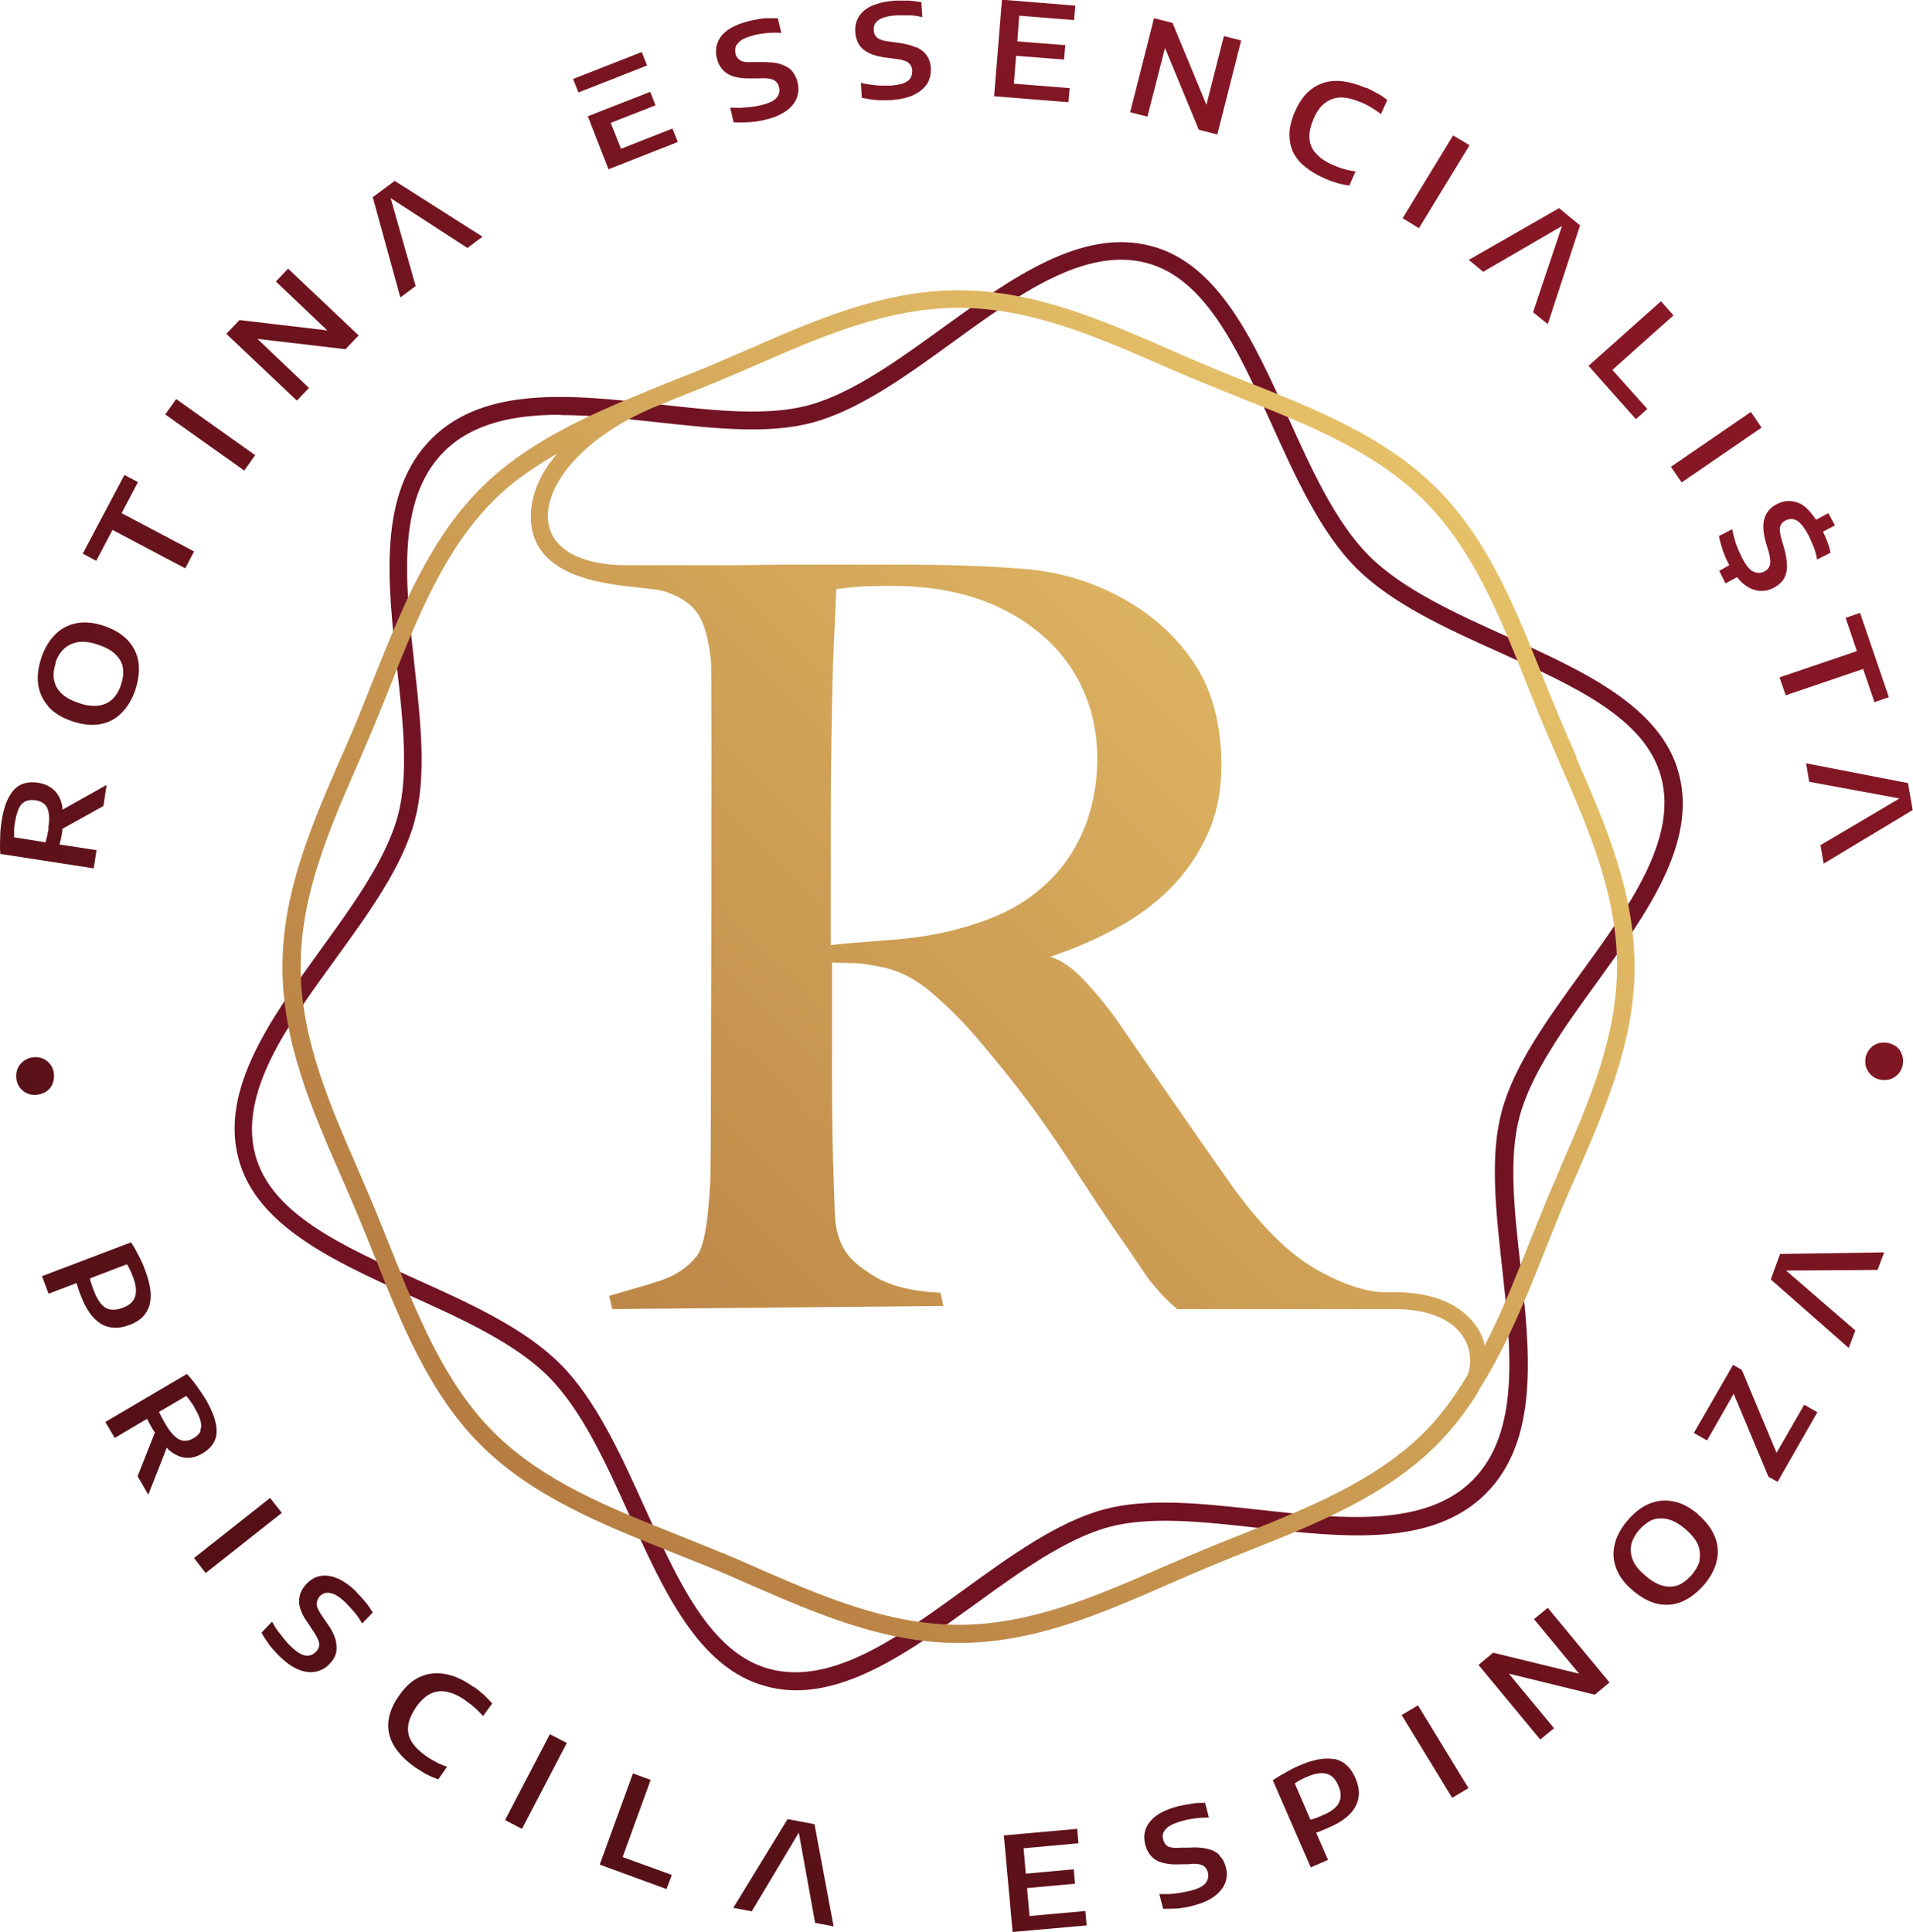
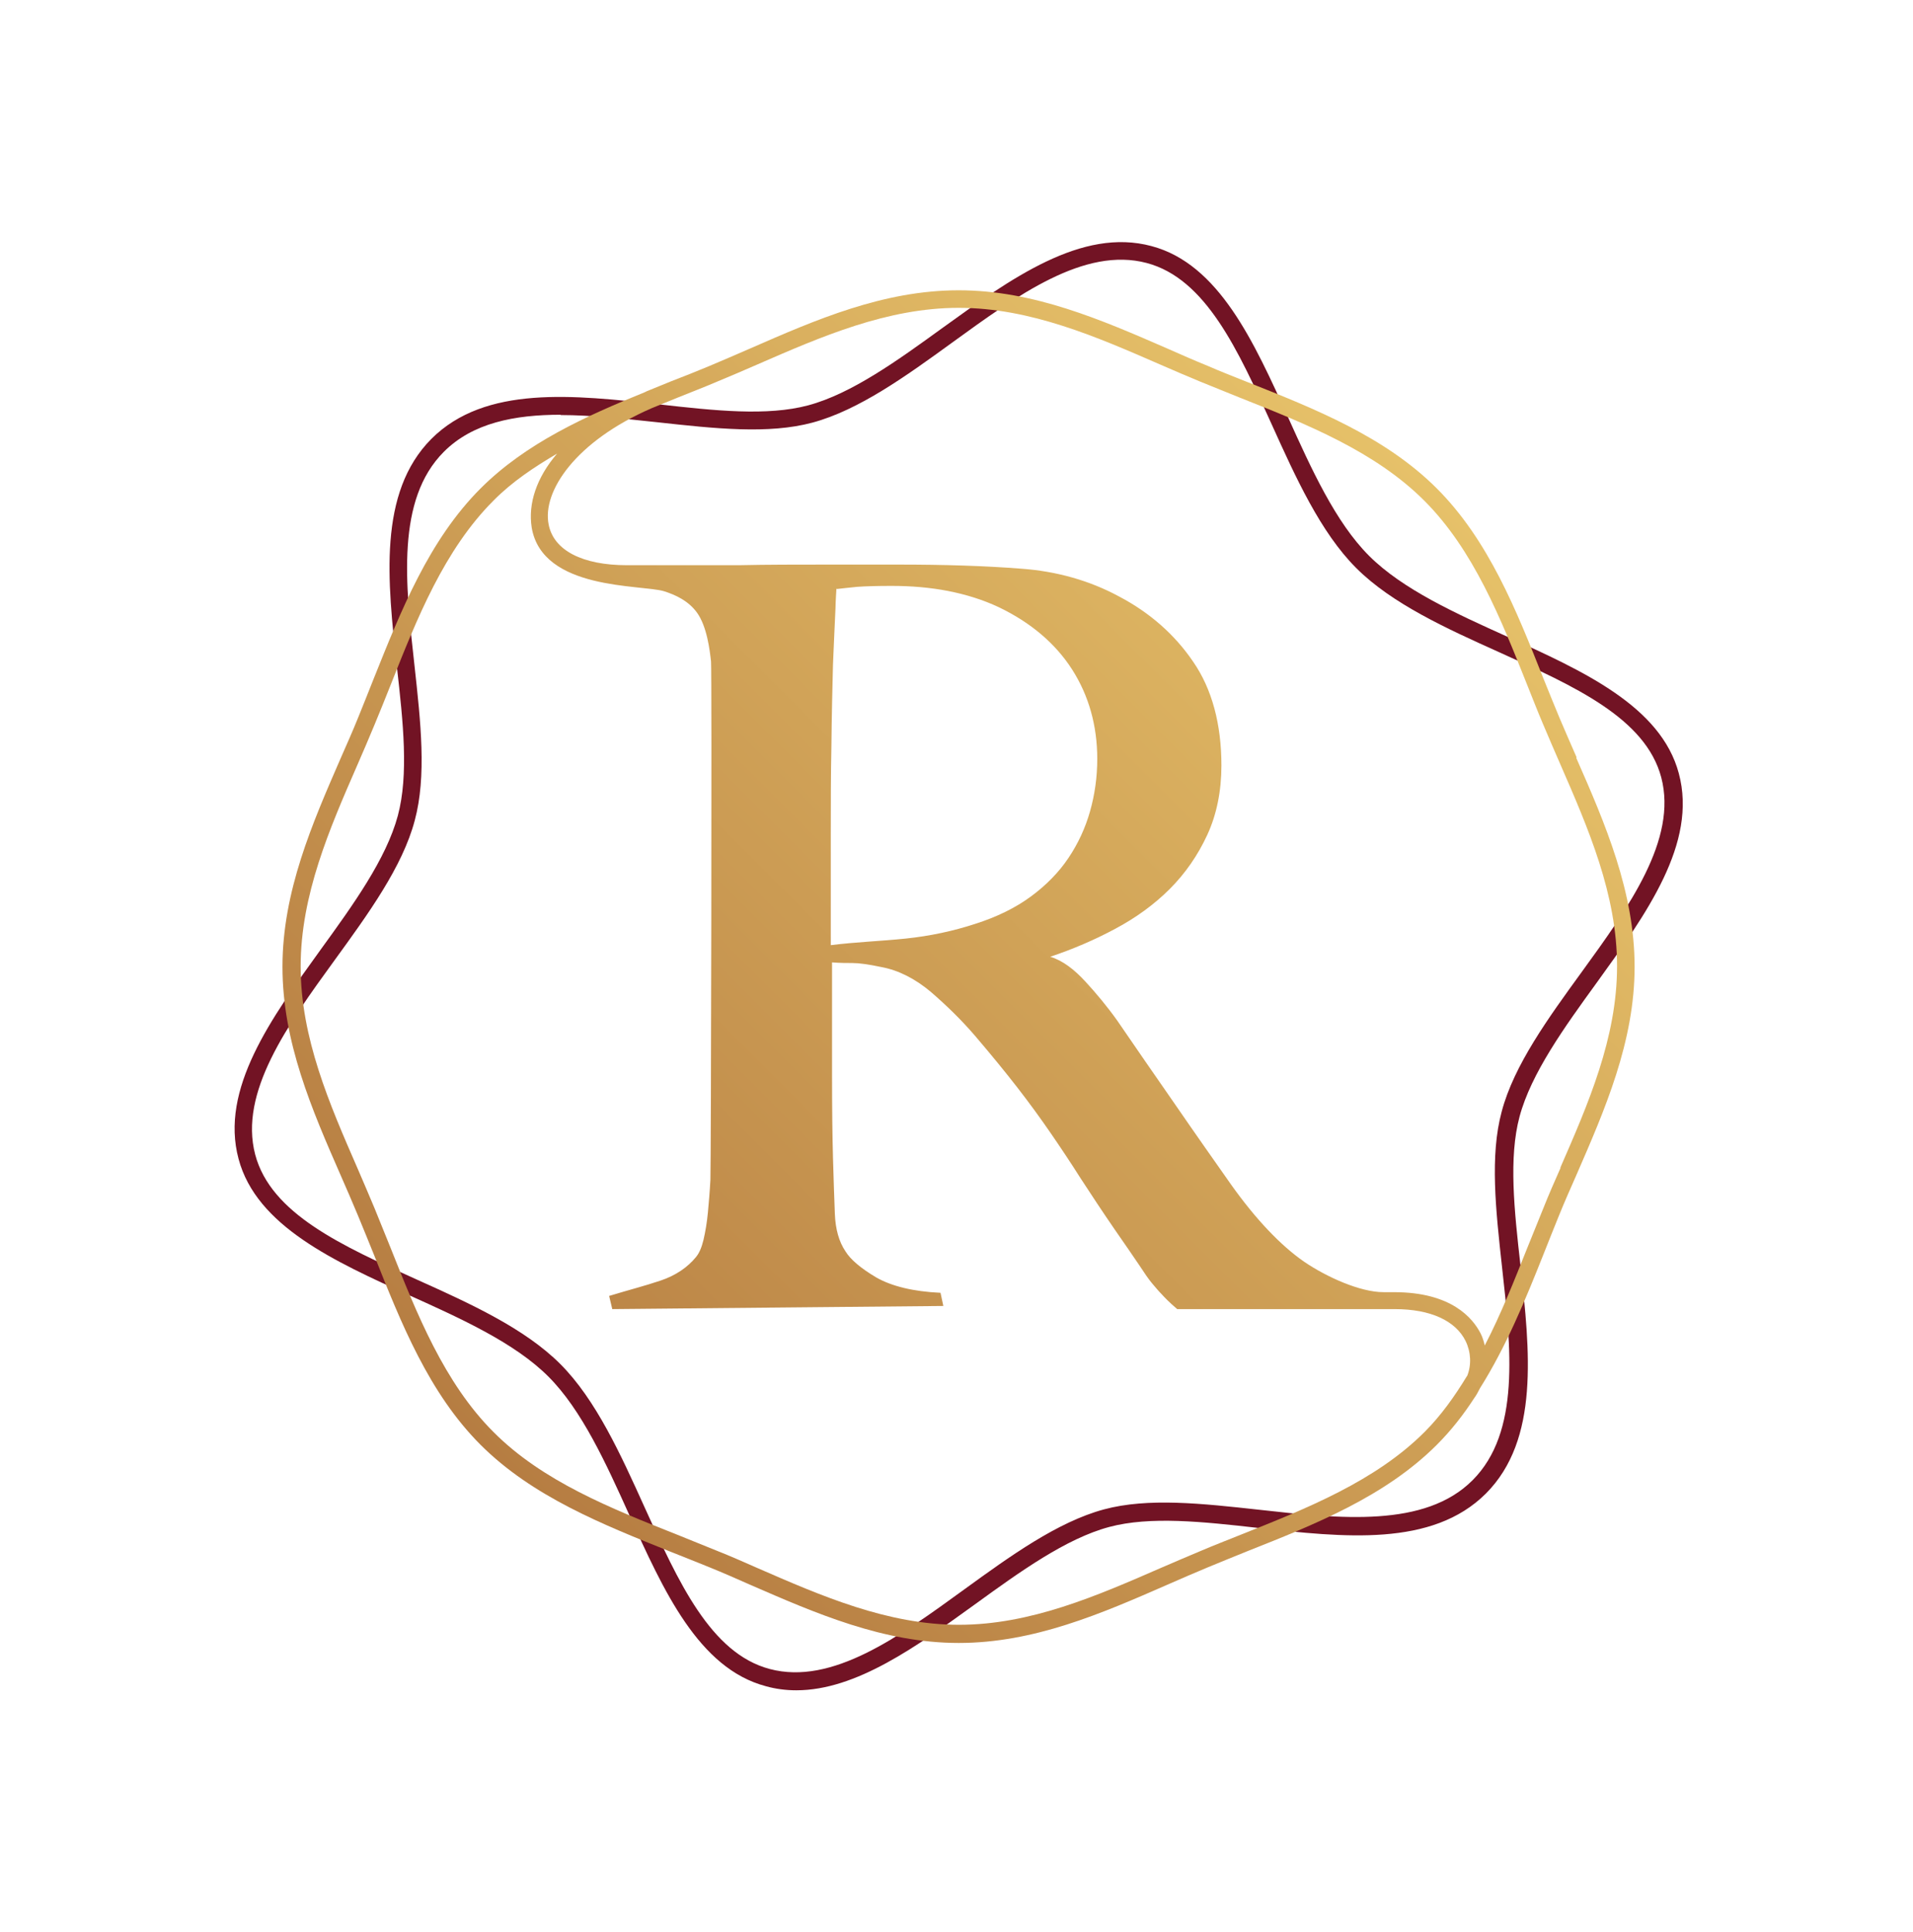
<svg xmlns="http://www.w3.org/2000/svg" id="Layer_2" viewBox="0 0 61.02 61.63">
  <defs>
    <style>.cls-1{fill:url(#linear-gradient);}.cls-1,.cls-2,.cls-3{stroke-width:0px;}.cls-2{fill:url(#linear-gradient-2);}.cls-3{fill:#721324;}</style>
    <linearGradient id="linear-gradient" x1="289.62" y1="544.76" x2="333.26" y2="501.12" gradientTransform="translate(-280.88 -492.11)" gradientUnits="userSpaceOnUse">
      <stop offset="0" stop-color="#531016" />
      <stop offset="1" stop-color="#891726" />
    </linearGradient>
    <linearGradient id="linear-gradient-2" x1="15.34" y1="46.07" x2="45.83" y2="15.58" gradientUnits="userSpaceOnUse">
      <stop offset="0" stop-color="#b67d42" />
      <stop offset="1" stop-color="#e6c169" />
    </linearGradient>
  </defs>
  <g id="Layer_1-2">
-     <path class="cls-1" d="M4.12,42.27c.36-.13.57-.35.65-.64.08-.29.03-.66-.14-1.11-.06-.17-.13-.33-.21-.47-.07-.14-.15-.29-.24-.42l-2.84,1.08.21.56.89-.34c.02.07.04.13.06.19.02.06.04.12.07.19.17.46.39.76.65.92.26.15.56.17.89.04ZM3.37,41.72c-.15-.09-.27-.27-.38-.55-.03-.07-.05-.14-.07-.2-.02-.06-.04-.12-.05-.19l1.18-.45c.04.06.07.12.1.18.03.06.06.14.09.22.1.25.12.46.07.63-.05.16-.18.28-.4.36-.21.08-.4.08-.54,0ZM1.54,22.54c.18.2.44.36.77.47.33.11.63.14.89.09.27-.05.49-.17.68-.36.19-.19.34-.44.44-.74.1-.31.13-.59.1-.86-.04-.27-.15-.5-.33-.7-.18-.2-.44-.36-.76-.47s-.62-.14-.89-.09c-.26.05-.49.17-.68.36s-.34.44-.44.74c-.1.31-.14.59-.1.86.04.27.15.5.33.7ZM1.77,21.14c.06-.19.16-.34.28-.45.12-.11.27-.18.45-.21.18-.02.39,0,.64.09.24.08.42.18.55.31.13.13.21.27.23.43.03.16,0,.34-.06.53-.06.19-.15.34-.27.46-.12.12-.27.18-.45.21-.18.02-.4,0-.64-.09-.24-.08-.42-.18-.55-.31s-.2-.27-.23-.44c-.03-.16,0-.34.06-.53ZM11.39,50.8c-.32-.32-.62-.49-.9-.53-.27-.04-.51.04-.71.25-.16.17-.24.36-.24.56,0,.21.1.45.3.72l.13.2c.12.17.19.31.21.41.02.1-.02.19-.1.28-.1.1-.21.14-.34.12-.13-.02-.29-.12-.47-.3-.07-.06-.14-.14-.21-.23s-.14-.18-.21-.27-.12-.19-.17-.28l-.34.35c.07.13.16.26.25.39.1.13.21.25.33.37.2.19.39.33.58.41.19.08.37.11.55.08.17-.03.33-.11.46-.25.11-.11.18-.23.21-.36.03-.13.02-.27-.02-.43-.05-.16-.14-.34-.29-.54l-.13-.19c-.11-.16-.17-.28-.18-.38,0-.09.03-.18.1-.26.06-.06.13-.1.21-.11.08-.01.17.01.28.06.1.05.22.14.35.27.1.1.2.21.29.32.09.11.16.22.22.33l.34-.35c-.06-.1-.13-.21-.22-.32-.09-.11-.19-.22-.3-.33ZM3.08,27.12l-1.18-.18c.02-.07.03-.14.05-.21.01-.07.03-.14.04-.22,0-.02,0-.04,0-.07l1.31-.73.1-.67-1.41.79s0-.06,0-.09c-.04-.22-.12-.39-.25-.52s-.3-.21-.51-.25c-.34-.05-.6.02-.79.23-.19.21-.32.54-.39,1-.02.12-.03.24-.04.36,0,.12-.01.24-.01.36s0,.22.01.32l2.98.46.09-.59ZM1.55,26.42c0,.06-.02.11-.03.16,0,.05-.02.1-.03.14-.01.05-.02.1-.04.15l-1-.16c0-.07,0-.15,0-.23,0-.08.01-.17.03-.26.03-.18.07-.32.12-.43.05-.11.12-.18.21-.23.09-.04.2-.05.33-.03.18.03.31.11.37.25s.08.35.03.63ZM1.68,34.56c.04-.1.05-.2.04-.31-.01-.11-.05-.21-.11-.29-.06-.08-.14-.15-.24-.19-.1-.04-.2-.06-.32-.04-.11.01-.21.05-.3.12-.08.06-.15.14-.19.24-.04.1-.05.2-.04.31.01.11.05.21.11.29.06.08.14.15.24.19.09.04.2.06.32.04.11-.01.21-.05.3-.11.08-.06.15-.14.19-.24ZM6.91,45.69c.01-.28-.1-.62-.33-1.02-.06-.1-.13-.21-.2-.31-.07-.1-.14-.2-.21-.29-.07-.09-.14-.17-.21-.24l-2.6,1.53.3.51,1.03-.61c.03.07.07.13.1.19.03.06.07.12.11.19.01.02.03.04.04.06l-.55,1.39.34.59.59-1.5s.04.05.06.07c.17.14.34.23.52.25.18.02.36-.02.55-.13.29-.17.45-.4.46-.68ZM6.4,45.65c-.04.09-.12.17-.23.23-.16.09-.31.11-.45.04-.14-.07-.28-.22-.43-.47-.03-.05-.06-.1-.08-.14-.02-.04-.05-.09-.07-.13-.02-.04-.04-.09-.07-.14l.87-.51c.05.06.1.11.14.18.05.06.1.14.14.22.09.16.15.29.18.41.03.12.02.22-.02.31ZM8.62,47.78l-2.43,1.92.37.48,2.43-1.92-.37-.47ZM56.4,17.54c.06.21.08.36.06.46-.02.1-.08.18-.18.23-.12.06-.24.06-.36,0-.12-.06-.23-.2-.35-.43-.04-.08-.08-.18-.13-.28-.04-.1-.08-.21-.11-.32-.03-.11-.06-.22-.07-.32l-.43.22c.03.15.07.3.12.45.05.15.12.31.2.46,0,0,0,.01.01.02l-.32.18.2.4.37-.2c.05.06.1.13.16.18.16.14.32.22.49.25.17.03.35,0,.52-.09.13-.07.24-.16.31-.27.07-.11.11-.25.11-.42,0-.17-.03-.37-.1-.61l-.07-.23c-.05-.18-.07-.32-.05-.41.02-.09.08-.16.18-.21.08-.04.16-.05.24-.04.08.02.16.06.24.15.08.08.16.21.25.37.06.13.12.26.17.39.05.13.08.26.1.38l.43-.22c-.02-.12-.06-.24-.11-.37-.04-.1-.08-.2-.13-.3l.38-.2-.21-.39-.39.21c-.16-.23-.32-.42-.5-.51-.25-.12-.5-.12-.75.01-.21.11-.34.26-.4.46-.06.2-.04.46.05.78l.07.23ZM53.64,15.39l2.55-1.75-.34-.5-2.55,1.75.34.5ZM57.72,24.94l2.87.53-2.52,1.49.1.59,2.84-1.71-.15-.86-3.25-.63.1.59ZM56.76,21.6l.2.58,2.47-.84.36,1.06.46-.16-.92-2.69-.46.16.36,1.06-2.47.84ZM52.54,13.04l-1.11-1.24,1.95-1.74-.4-.45-2.31,2.06,1.51,1.7.36-.32ZM46.87,4.63l-.52-.31-1.61,2.64.52.32,1.61-2.64ZM3.6,16.91l2.31,1.22.28-.54-2.31-1.22.52-.99-.43-.23-1.33,2.51.43.23.52-.99ZM8.14,14.52l-2.52-1.79-.35.49,2.52,1.79.35-.49ZM9.85,12.37l-1.64-1.56,2.81.33.42-.44-2.25-2.13-.39.41,1.64,1.56-2.8-.33-.42.44,2.25,2.13.39-.41ZM13.26,9.13l-.8-2.81,2.45,1.59.48-.36-2.8-1.78-.7.52.88,3.2.48-.36ZM56.67,46.35l-1.11-2.65-.28-.16-1.25,2.17.42.24.85-1.49,1.11,2.65.29.16,1.27-2.22-.42-.24-.88,1.53ZM44.71,54.71l1.61,2.64.52-.31-1.61-2.64-.52.31ZM49.83,7.19l-.93,2.77.47.38,1.03-3.15-.67-.55-2.88,1.65.46.38,2.53-1.47ZM43.58,2.81c-.35-.15-.67-.23-.96-.23-.29,0-.55.09-.77.25-.22.16-.4.4-.54.72-.11.25-.17.48-.18.7,0,.21.03.41.11.59.09.18.21.34.39.48.17.14.39.27.64.38.13.06.26.1.39.14.13.04.26.06.38.08l.2-.45c-.13-.02-.25-.04-.37-.08-.12-.03-.24-.08-.36-.13-.23-.1-.4-.22-.53-.36-.13-.14-.2-.3-.21-.48-.02-.18.03-.39.13-.63.1-.23.22-.4.37-.51.15-.11.31-.17.51-.17.19,0,.41.06.65.16.12.05.23.11.33.17.1.06.2.13.29.2l.2-.45c-.1-.08-.2-.15-.31-.21-.11-.06-.23-.12-.35-.18ZM38.48,3.34l-1.08-2.61-.59-.15-.76,3,.55.14.56-2.19,1.08,2.61.59.15.76-3-.55-.14-.56,2.2ZM42.57,56.12c-.29-.06-.66,0-1.1.19-.17.07-.32.15-.46.23-.14.08-.28.16-.41.25l1.21,2.78.55-.24-.38-.87c.07-.02.13-.04.19-.07.06-.02.12-.05.19-.08.45-.19.74-.42.88-.69.14-.27.14-.56,0-.89-.15-.35-.37-.55-.67-.62ZM42.71,57.51c-.08.15-.26.29-.53.4-.07.03-.14.06-.19.08-.06.02-.12.04-.19.06l-.5-1.16c.06-.04.12-.08.18-.11.06-.03.13-.07.21-.1.25-.11.46-.14.62-.1.16.04.29.17.38.38.09.21.1.39.02.54ZM60.46,33.37c-.08-.06-.18-.1-.3-.11-.12-.01-.22,0-.32.05-.1.04-.17.11-.23.19-.06.09-.1.18-.11.29-.01.11,0,.22.05.31.04.1.1.17.19.24.08.06.18.1.3.11.12.01.22,0,.32-.05.1-.05.17-.11.23-.19s.1-.18.11-.3c.01-.11,0-.21-.05-.31-.04-.1-.1-.17-.19-.24ZM15.1,53.81c-.31-.22-.61-.36-.9-.41-.29-.05-.55-.02-.8.09-.25.11-.47.31-.67.6-.16.22-.26.44-.31.65-.05.21-.05.41,0,.6s.14.37.29.55c.14.18.32.34.55.5.12.08.24.15.36.22.12.06.24.11.36.15l.28-.4c-.12-.04-.24-.09-.35-.15-.11-.06-.22-.12-.33-.2-.2-.14-.35-.29-.45-.45-.1-.16-.13-.33-.11-.51.02-.18.11-.38.25-.59.14-.2.3-.35.46-.43.17-.08.34-.1.53-.06.19.04.39.13.61.29.1.07.2.15.29.23.09.08.17.17.25.25l.29-.4c-.08-.09-.17-.18-.26-.27-.09-.08-.2-.17-.31-.25ZM38.91,59.19c-.09-.1-.22-.17-.38-.21-.16-.04-.37-.06-.61-.04h-.24c-.19.02-.33,0-.41-.03-.08-.04-.14-.12-.17-.23-.02-.09-.02-.17.02-.24.03-.07.1-.14.2-.2.1-.06.24-.11.42-.16.14-.04.28-.06.42-.08.14-.02.27-.02.4-.02l-.12-.47c-.12,0-.25,0-.39.02-.14.02-.29.05-.44.08-.44.11-.74.27-.92.49-.18.21-.23.46-.16.74.06.23.17.39.35.5.18.1.44.15.77.13h.24c.21-.03.37-.01.46.03.09.04.15.12.18.23.03.13,0,.25-.08.35-.09.1-.25.18-.5.24-.09.02-.19.04-.3.06-.11.02-.22.03-.34.04-.12,0-.22,0-.33,0l.12.47c.15,0,.31,0,.47-.01.16-.02.33-.04.49-.09.27-.07.48-.16.65-.28.17-.12.29-.26.36-.42.07-.16.08-.34.03-.53-.04-.15-.1-.27-.2-.36ZM48.93,51.65l1.44,1.74-2.74-.67-.47.39,1.97,2.38.44-.36-1.44-1.74,2.74.67.47-.39-1.97-2.38-.44.36ZM54.15,48.29c-.27-.22-.53-.36-.8-.4-.27-.05-.52-.02-.77.09-.25.11-.47.29-.68.54-.21.25-.34.5-.4.76-.06.26-.04.52.06.77.1.25.28.49.55.71.27.22.53.36.8.41.27.05.52.02.77-.09.24-.11.47-.29.68-.53.21-.25.34-.5.4-.76.06-.26.04-.52-.06-.77-.1-.25-.28-.49-.54-.71ZM54.22,49.75c-.03.16-.12.32-.25.48-.13.15-.27.26-.42.33-.15.06-.32.07-.49.03s-.37-.15-.57-.32c-.19-.16-.33-.32-.4-.49-.07-.16-.09-.33-.06-.49.03-.16.12-.32.24-.47.13-.15.27-.26.42-.33.15-.06.32-.07.5-.03.18.04.37.15.56.31.19.16.32.32.4.48.07.16.09.33.06.49ZM56.48,40.81l2.49,2.19.21-.56-2.21-1.91,2.92-.02.21-.56-3.32.05-.3.82ZM19.01,2.73l1.63-.64-.17-.43-2.19.86.17.43.56-.22h0ZM32.84,61.12l-.08-.89,1.53-.14-.04-.46-1.53.14-.07-.81,1.75-.16-.04-.46-2.34.21.28,3.08,2.36-.21-.04-.46-1.77.16ZM19.81,4.75l-.33-.83,1.43-.56-.17-.43-1.43.56h0s-.56.22-.56.22l.66,1.69,2.21-.87-.17-.43-1.65.65ZM16.11,58.06l.54.28,1.43-2.74-.54-.28-1.43,2.74ZM20.76,56.78l-.57-.21-1.06,2.91,2.13.78.17-.45-1.57-.57.89-2.45ZM29.21,1.51c-.15-.07-.35-.12-.59-.15l-.23-.03c-.19-.02-.32-.06-.4-.12-.07-.06-.12-.14-.12-.25,0-.09.01-.17.06-.23.05-.07.12-.12.23-.16.11-.04.25-.07.44-.08.14,0,.29,0,.43,0,.14,0,.27.03.39.06l-.03-.48c-.12-.02-.25-.04-.39-.05-.14,0-.29,0-.44,0-.45.03-.78.14-.99.31-.21.18-.31.41-.29.7.02.23.1.42.26.55.16.13.4.22.74.26l.23.03c.21.02.36.06.45.12.08.06.13.14.14.26,0,.14-.04.25-.14.33-.1.08-.28.13-.53.15-.09,0-.2,0-.31,0-.11,0-.22-.01-.34-.03-.11-.01-.22-.03-.32-.06l.03.48c.15.03.3.06.46.07.16.01.33.01.5,0,.27-.02.5-.07.69-.16.19-.09.33-.21.43-.35.09-.15.13-.32.12-.52-.01-.15-.05-.28-.13-.39-.07-.11-.19-.2-.34-.27ZM34.11,2.81l-1.77-.14.07-.89,1.53.12.04-.46-1.53-.12.06-.82,1.75.14.04-.46-2.34-.19-.25,3.08,2.37.19.04-.46ZM25.12,58.03l-1.73,2.83.59.11,1.5-2.51.52,2.88.59.11-.61-3.26-.85-.16ZM24.26,3.36c-.09.02-.19.04-.3.05-.11.01-.22.02-.34.03-.11,0-.22,0-.33-.01l.11.47c.15.01.31.01.47,0,.16-.01.33-.03.5-.07.27-.06.49-.15.66-.26.17-.11.3-.25.37-.41s.09-.33.04-.53c-.03-.15-.1-.27-.18-.37-.09-.1-.22-.17-.38-.22-.16-.05-.36-.06-.61-.06h-.24c-.19.01-.33,0-.41-.05-.08-.05-.14-.12-.16-.23-.02-.09-.01-.16.02-.24.04-.07.1-.14.2-.2.1-.06.24-.1.42-.15.14-.03.28-.05.42-.06.14-.01.27-.01.4,0l-.11-.47c-.12,0-.25,0-.39,0-.14.01-.29.04-.44.07-.44.1-.75.25-.94.46-.18.21-.24.45-.18.73.05.23.17.4.34.51.18.11.43.16.77.15h.24c.21-.01.37,0,.46.05.09.04.15.12.18.23.03.13,0,.25-.09.35-.09.1-.26.17-.5.23Z" />
    <path class="cls-3" d="M25.4,53.92c-.32,0-.65-.04-.97-.13-2.15-.57-3.27-3.06-4.36-5.47-.74-1.64-1.51-3.34-2.58-4.41-1.07-1.07-2.77-1.84-4.41-2.58-2.41-1.09-4.9-2.22-5.47-4.36-.6-2.23,1.04-4.49,2.62-6.68,1.03-1.42,2.09-2.89,2.46-4.27.35-1.31.17-2.98-.03-4.75-.3-2.73-.61-5.55,1.1-7.27,1.72-1.72,4.54-1.4,7.27-1.1,1.77.2,3.44.38,4.75.03,1.38-.37,2.85-1.43,4.27-2.46,2.19-1.58,4.45-3.22,6.68-2.62,2.15.57,3.27,3.06,4.36,5.47.74,1.64,1.51,3.34,2.58,4.41,1.07,1.07,2.77,1.84,4.41,2.58,2.41,1.09,4.9,2.22,5.47,4.36.6,2.23-1.04,4.49-2.62,6.68-1.03,1.42-2.09,2.89-2.46,4.27-.35,1.31-.17,2.98.03,4.75.3,2.73.61,5.55-1.1,7.27-1.72,1.72-4.54,1.4-7.27,1.1-1.77-.2-3.44-.38-4.75-.03-1.38.37-2.85,1.43-4.27,2.46-1.87,1.35-3.8,2.75-5.71,2.75ZM17.89,13.23c-1.48,0-2.81.26-3.73,1.18-1.53,1.53-1.23,4.21-.94,6.81.2,1.82.39,3.54.01,4.95-.39,1.48-1.49,2.99-2.55,4.45-1.51,2.08-3.06,4.23-2.54,6.21.5,1.89,2.77,2.91,5.16,3.99,1.69.76,3.43,1.55,4.57,2.69,1.14,1.14,1.93,2.89,2.69,4.57,1.08,2.39,2.11,4.66,3.99,5.16,1.99.53,4.13-1.03,6.21-2.54,1.46-1.06,2.97-2.15,4.45-2.55,1.41-.38,3.13-.19,4.95.01,2.6.29,5.29.58,6.81-.94,1.53-1.53,1.23-4.21.94-6.81-.2-1.82-.39-3.54-.01-4.95.39-1.48,1.49-2.99,2.55-4.45,1.51-2.08,3.06-4.23,2.54-6.21-.5-1.89-2.77-2.91-5.16-3.99-1.69-.76-3.43-1.55-4.57-2.69-1.14-1.14-1.93-2.89-2.69-4.57-1.08-2.39-2.11-4.66-3.99-5.16-1.99-.53-4.13,1.03-6.21,2.54-1.46,1.06-2.97,2.15-4.45,2.55-1.41.38-3.13.19-4.95-.01-1.04-.11-2.1-.23-3.09-.23Z" />
    <path class="cls-2" d="M50.29,24.16c-.19-.43-.37-.85-.55-1.27-.17-.41-.34-.83-.51-1.25-.86-2.17-1.75-4.41-3.4-6.06s-3.89-2.54-6.06-3.4c-.42-.17-.84-.33-1.25-.51-.42-.17-.85-.36-1.28-.55-2.09-.91-4.26-1.86-6.66-1.86s-4.56.94-6.66,1.86c-.43.19-.86.37-1.28.55-.41.17-.83.34-1.25.5-.25.1-.51.21-.76.31h0s-.04.02-.06.03c-1.9.77-3.8,1.63-5.24,3.07-1.65,1.65-2.54,3.9-3.41,6.07-.17.42-.33.84-.5,1.25-.17.42-.36.85-.55,1.28-.91,2.09-1.86,4.26-1.86,6.66s.94,4.56,1.86,6.66c.19.43.37.85.55,1.28.17.41.34.83.51,1.25.86,2.17,1.75,4.41,3.4,6.06,1.65,1.65,3.89,2.54,6.06,3.41.42.17.84.33,1.25.5.42.17.85.36,1.28.55,2.09.91,4.26,1.86,6.66,1.86s4.56-.94,6.66-1.86c.43-.19.85-.37,1.28-.55.41-.17.83-.34,1.25-.51,2.17-.86,4.41-1.75,6.06-3.4.46-.46.85-.96,1.2-1.5h0c.07-.09.12-.2.18-.31.83-1.32,1.44-2.8,2.02-4.26.17-.42.33-.84.5-1.25.17-.42.36-.85.55-1.28.91-2.09,1.86-4.26,1.86-6.65s-.94-4.57-1.86-6.66ZM46.79,43.9c-.39.64-.82,1.25-1.35,1.78-1.57,1.57-3.76,2.44-5.87,3.28-.42.17-.84.33-1.26.51-.43.18-.85.36-1.29.55-2.04.89-4.15,1.81-6.43,1.81s-4.39-.92-6.43-1.81c-.43-.19-.86-.38-1.29-.55-.42-.17-.84-.34-1.26-.51-2.12-.84-4.31-1.71-5.87-3.28-1.57-1.57-2.44-3.76-3.28-5.87-.17-.42-.34-.84-.51-1.26-.18-.43-.36-.85-.55-1.29-.89-2.04-1.81-4.15-1.81-6.43s.92-4.39,1.81-6.43c.19-.43.37-.86.55-1.29.17-.41.34-.83.51-1.26.84-2.12,1.71-4.31,3.28-5.88.59-.6,1.3-1.07,2.03-1.5-.66.77-.93,1.6-.81,2.36.34,2.01,3.49,1.81,4.22,2.03.38.12.78.31,1.05.68.32.44.41,1.2.45,1.56.03.36,0,16.17-.02,16.54-.02.37-.05.72-.08,1.04-.03.32-.08.61-.14.87-.06.25-.14.43-.24.55-.27.33-.65.59-1.13.75-.5.17-1.02.3-1.64.49l.1.42,10.56-.1-.09-.42c-.87-.04-1.56-.21-2.05-.49-.49-.29-.82-.57-.98-.83-.21-.31-.32-.71-.34-1.19-.02-.5-.04-1.1-.06-1.8-.02-.72-.03-1.6-.03-2.64v-3.59c.26.02.48.02.65.02.2,0,.51.04.93.13.54.1,1.07.37,1.57.79.51.44.98.9,1.41,1.4.52.61.97,1.16,1.35,1.65.38.49.73.97,1.06,1.45.33.48.65.96.96,1.45.32.49.68,1.04,1.1,1.65.35.5.6.87.77,1.12.17.26.3.45.41.58.11.13.21.25.3.34.09.1.23.25.5.48h6.94c1.14,0,1.94.37,2.26,1.02.17.35.19.76.05,1.11ZM26.69,18.79c.15-.02.37-.04.65-.07.28-.02.65-.03,1.1-.03.62,0,1.22.05,1.79.16.57.11,1.12.28,1.63.52,1.02.49,1.81,1.16,2.34,1.99s.8,1.79.8,2.85c0,.58-.08,1.14-.23,1.67-.15.53-.38,1.03-.69,1.49-.3.45-.71.87-1.2,1.23-.49.36-1.08.65-1.77.87-.7.23-1.45.39-2.22.47-.76.08-1.6.11-2.39.21v-3.59c0-.89,0-1.82.02-2.78.01-.96.03-1.82.05-2.58,0,0,.07-1.64.08-1.8,0-.15.03-.63.03-.63ZM49.78,37.25c-.19.43-.38.86-.55,1.29-.17.42-.34.84-.51,1.26-.42,1.05-.84,2.12-1.36,3.12-.03-.13-.07-.26-.13-.38-.25-.49-.93-1.32-2.76-1.32h-.34c-.74,0-1.81-.48-2.53-.97-.75-.52-1.54-1.35-2.33-2.46-.52-.74-1.12-1.59-1.78-2.55-.67-.96-1.28-1.85-1.85-2.68-.32-.45-.67-.87-1.02-1.25-.35-.38-.72-.67-1.12-.79.72-.24,1.42-.54,2.07-.89.66-.35,1.25-.78,1.74-1.27.5-.5.9-1.08,1.2-1.73.3-.65.45-1.4.45-2.21,0-1.32-.3-2.44-.9-3.31-.59-.87-1.39-1.57-2.36-2.08-.94-.51-2-.81-3.14-.89-1.14-.09-2.45-.13-3.9-.13h-2.29c-.94,0-1.88,0-2.81.02-.52,0-3.56,0-3.56,0-1.42,0-2.34-.47-2.5-1.3-.21-1.05.85-2.65,3.29-3.71.27-.11.54-.22.81-.33.42-.17.84-.33,1.26-.51.43-.18.86-.36,1.29-.55,2.04-.89,4.15-1.81,6.43-1.81s4.39.92,6.43,1.81c.43.19.86.37,1.29.55.42.17.84.34,1.26.51,2.12.84,4.3,1.71,5.87,3.28,1.57,1.57,2.44,3.76,3.28,5.87.17.42.33.84.51,1.26.18.42.36.85.55,1.28.89,2.04,1.81,4.15,1.81,6.44s-.92,4.39-1.81,6.43Z" />
  </g>
</svg>